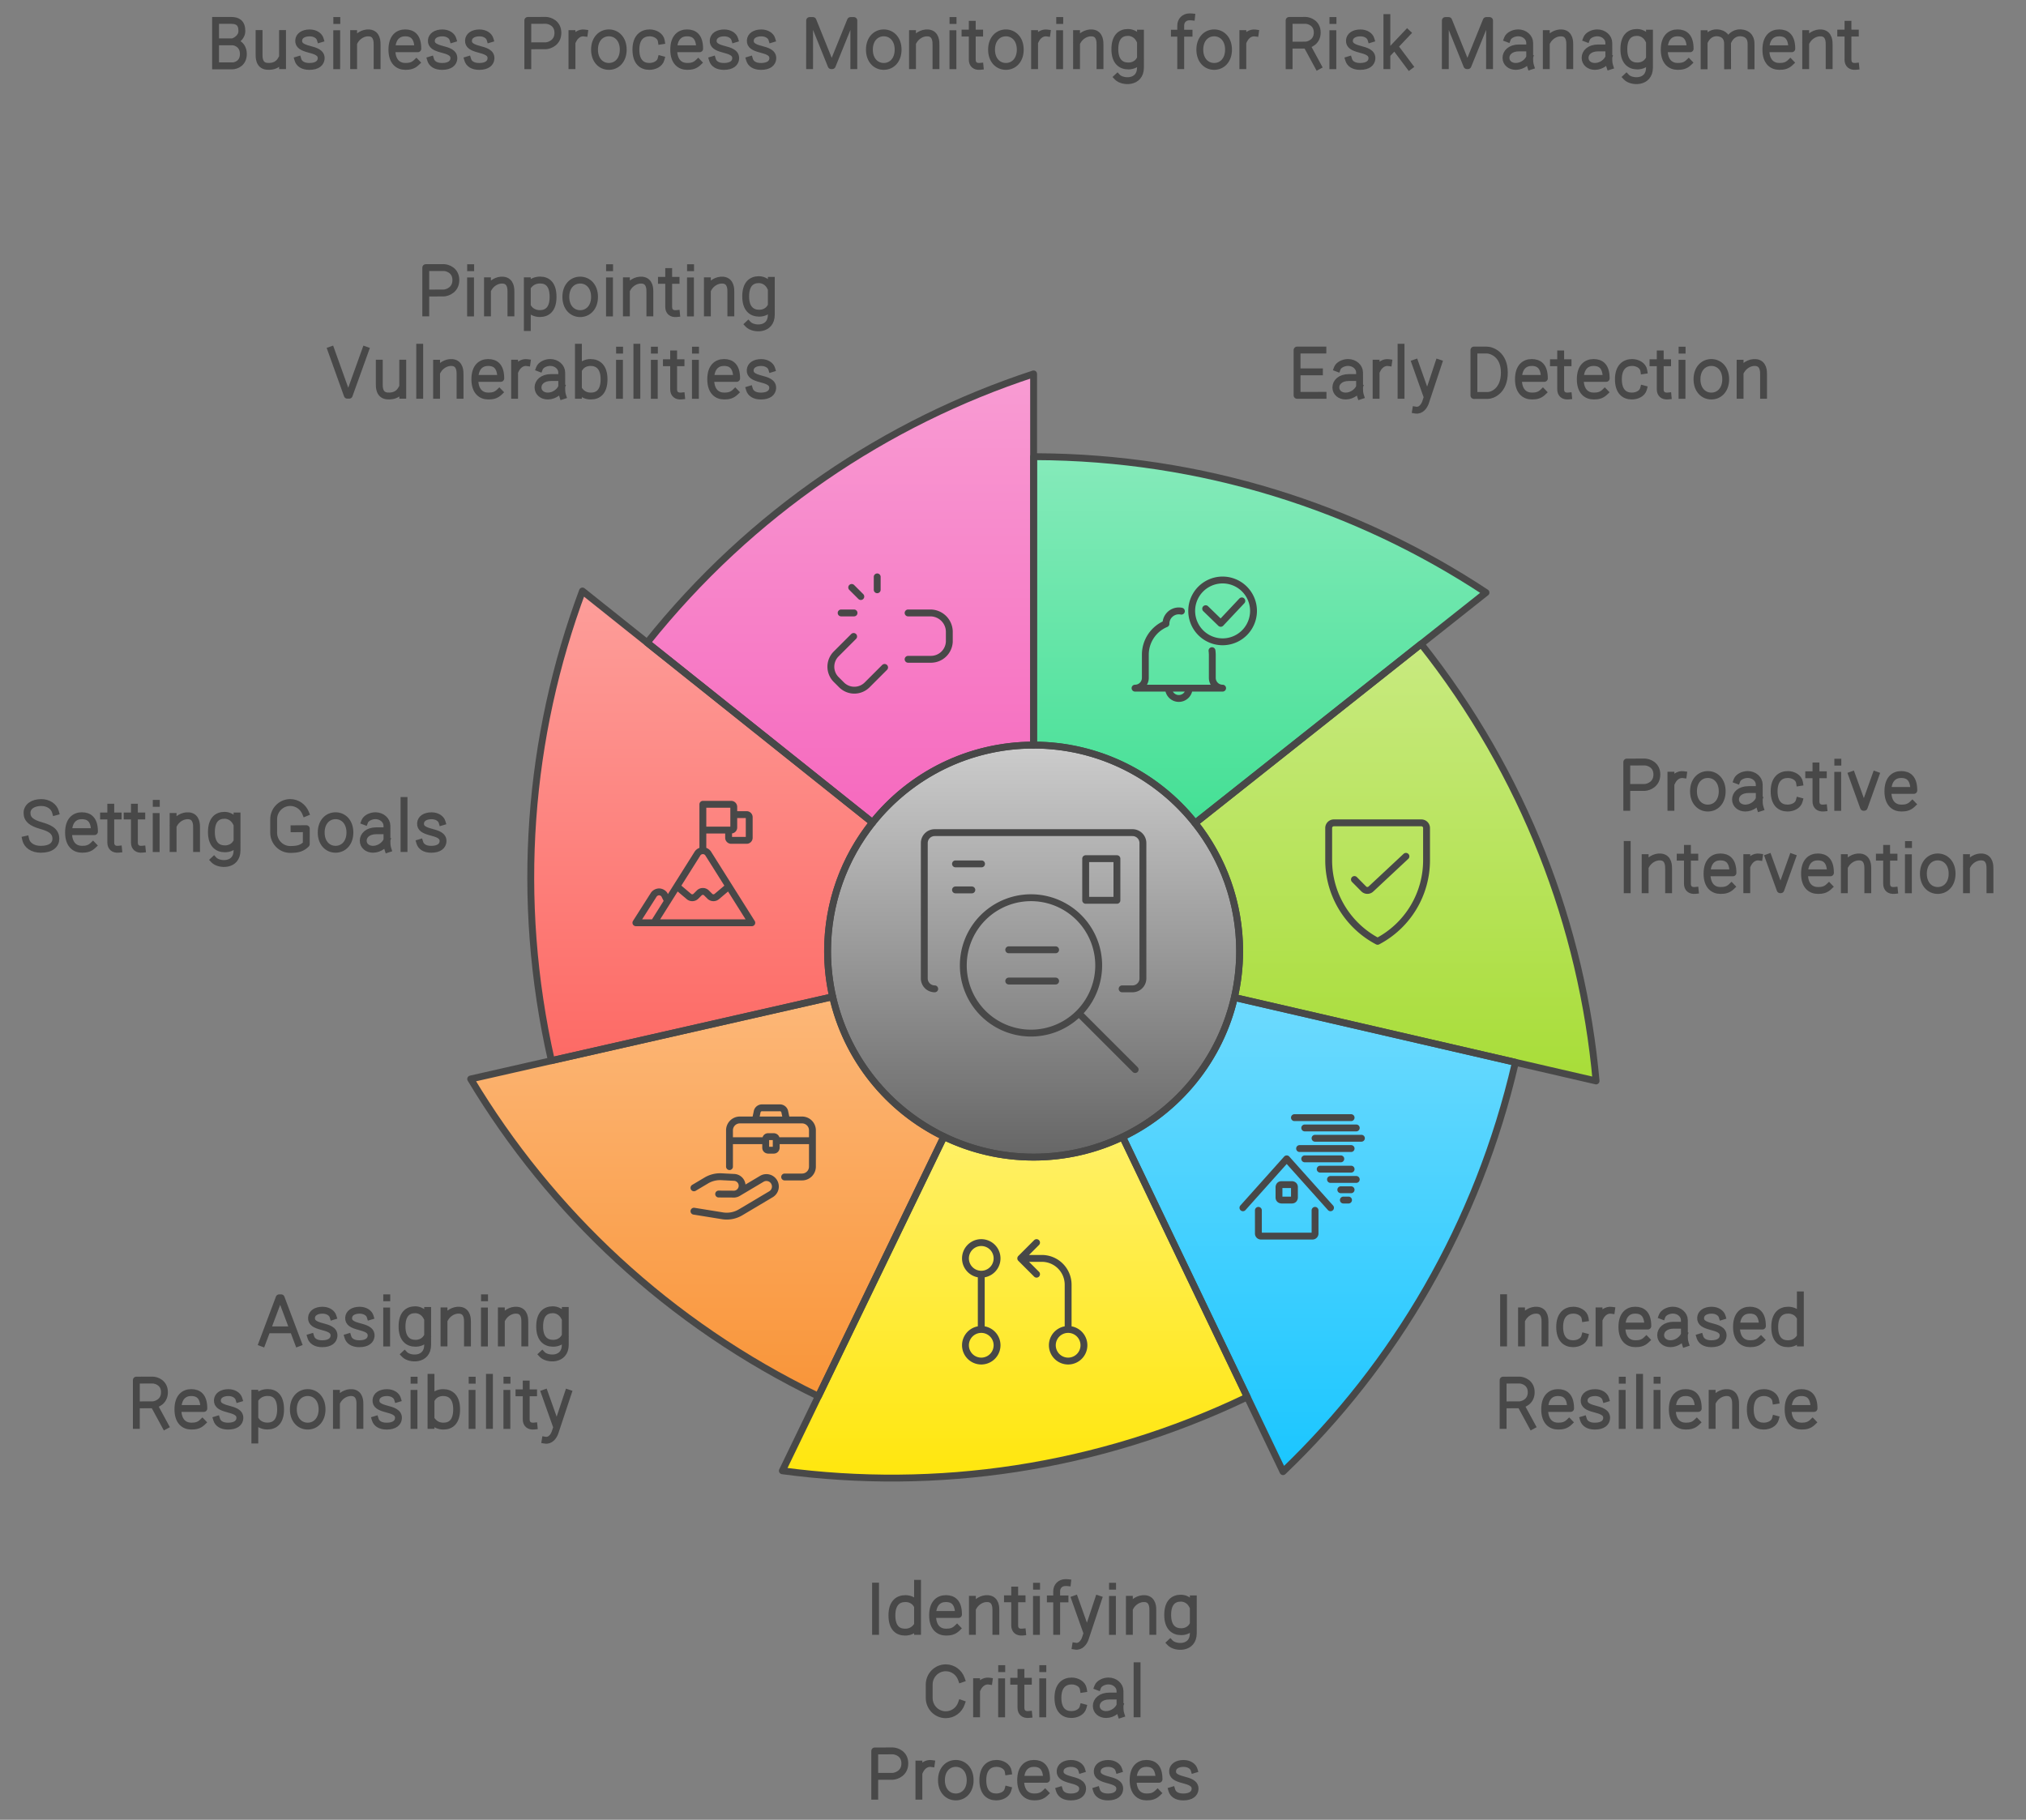
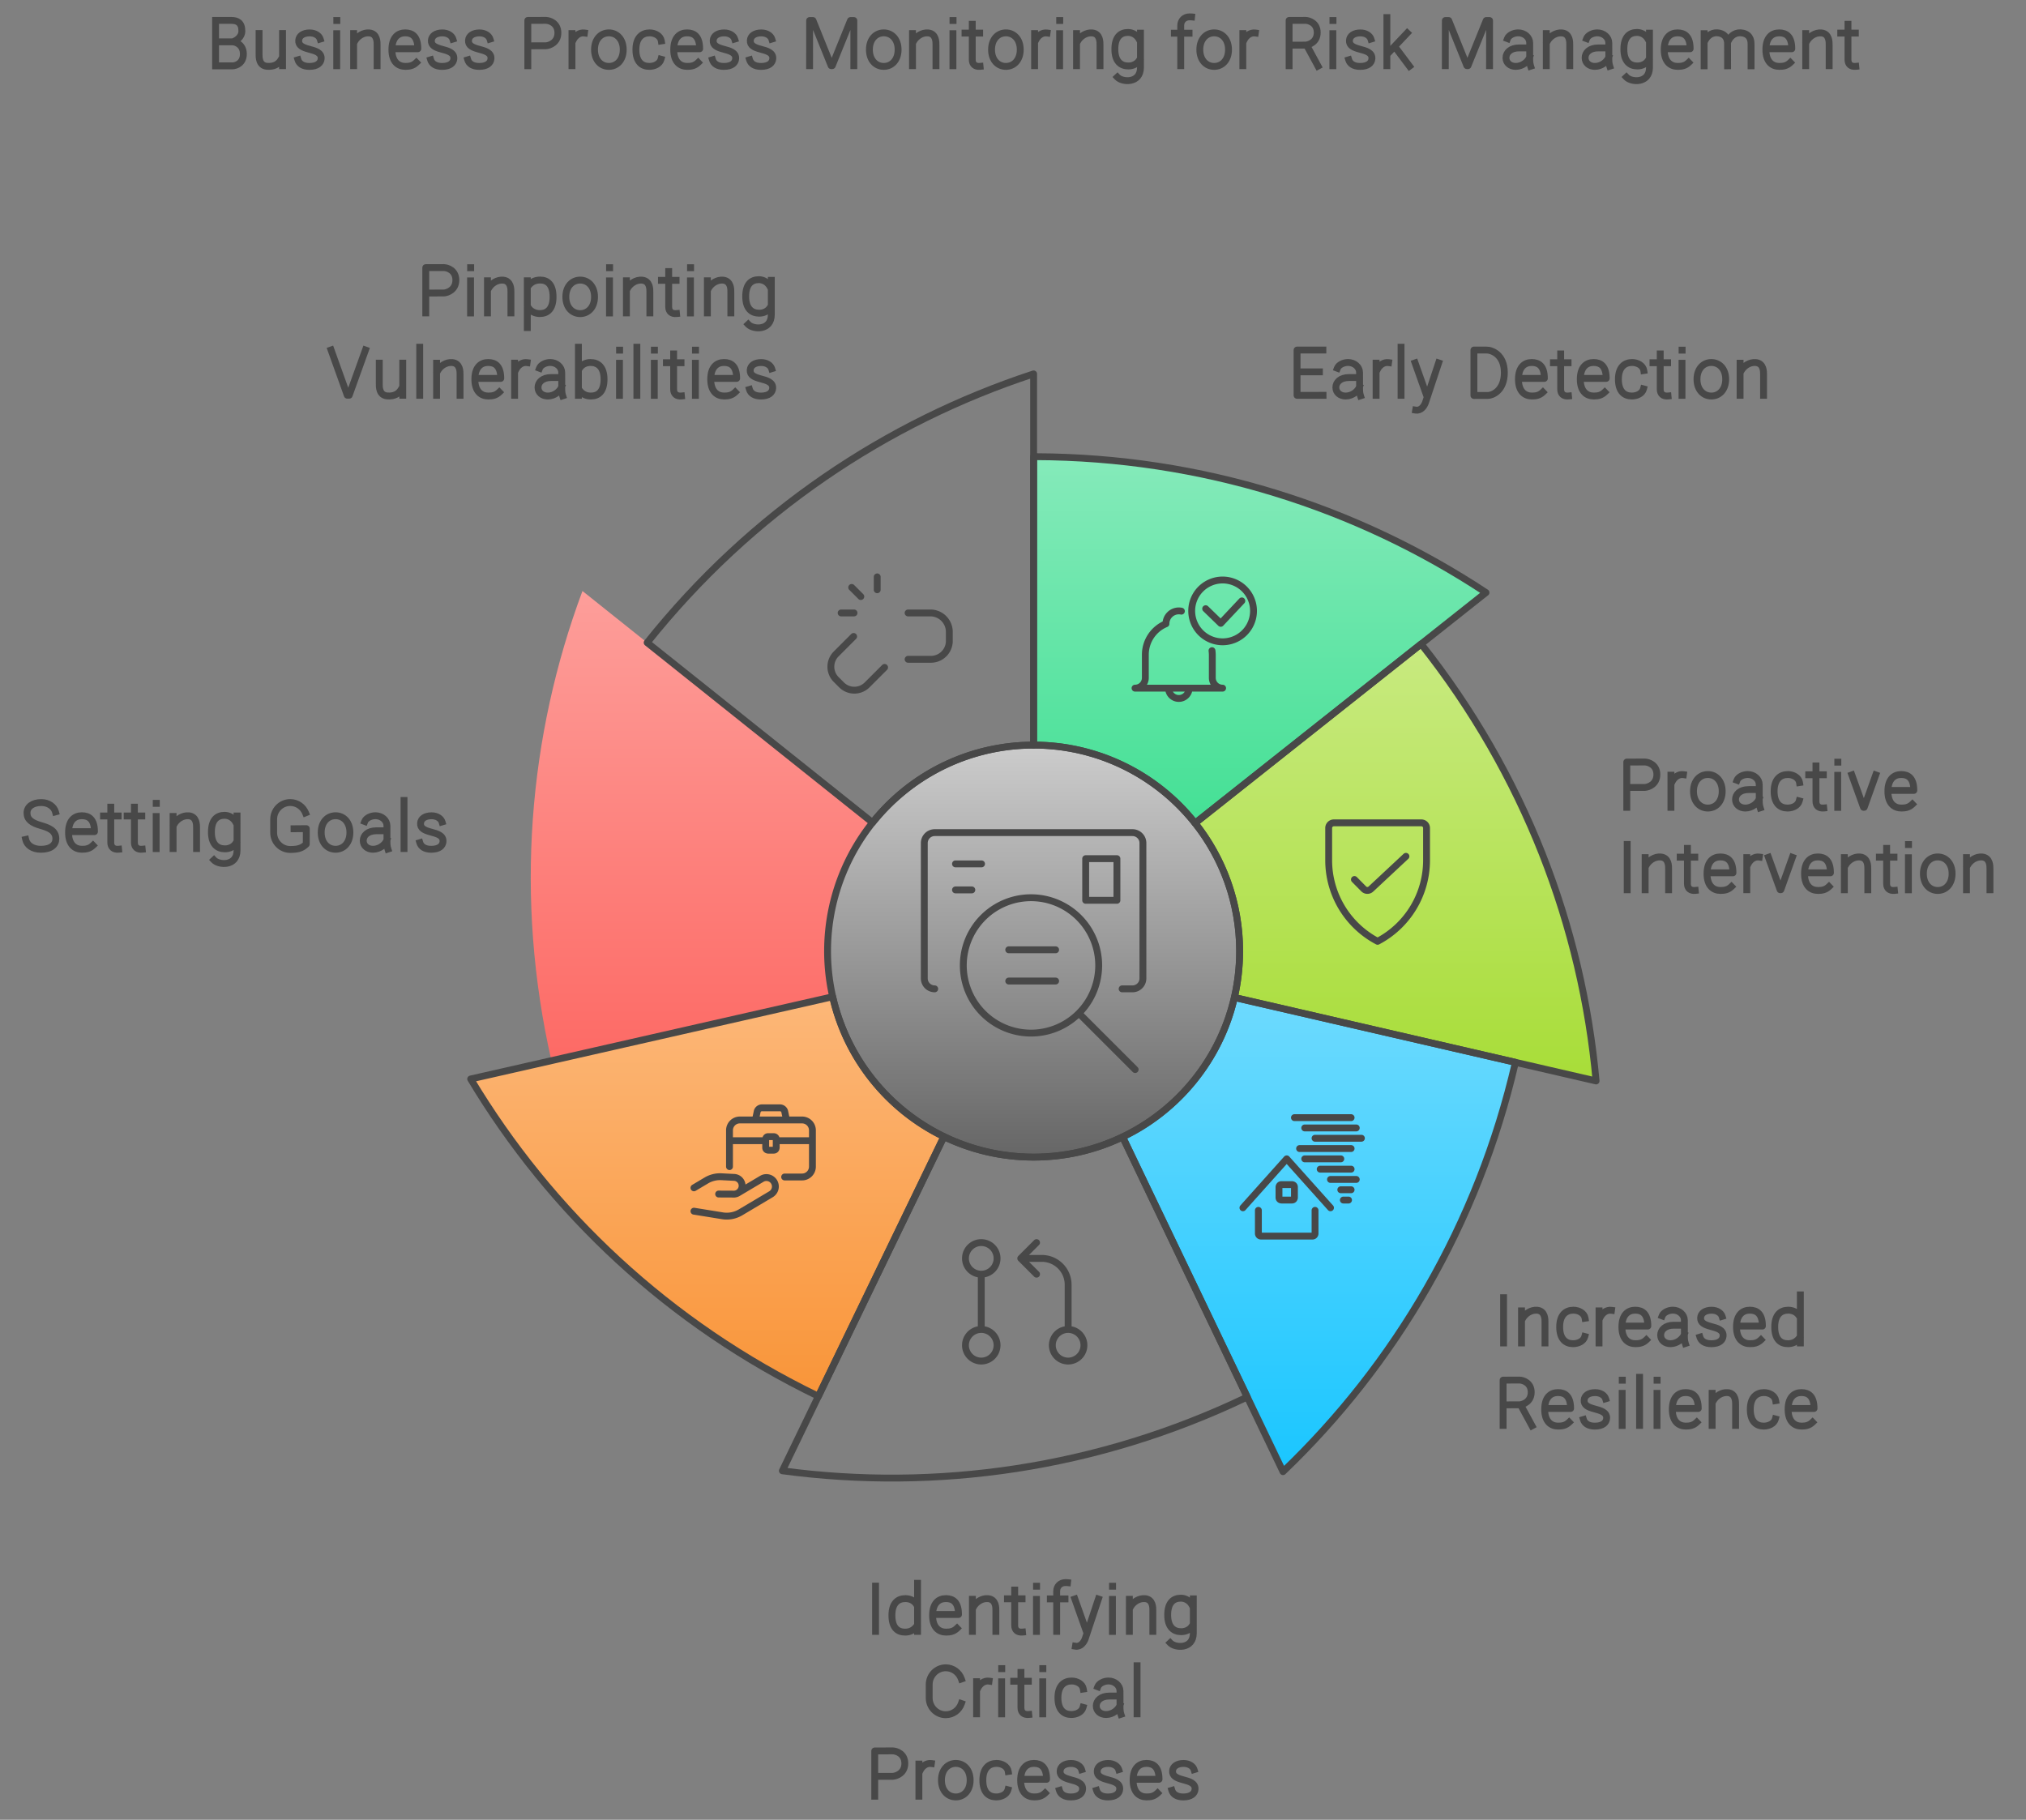
<svg xmlns="http://www.w3.org/2000/svg" width="590" height="530" viewBox="0 0 590 530" style="fill:none;stroke:none;fill-rule:evenodd;clip-rule:evenodd;stroke-linecap:round;stroke-linejoin:round;stroke-miterlimit:1.5;" version="1.1">
  <rect x="0" y="0" width="590" height="530" fill="#808080" stroke="none" />
  <g id="blend" style="mix-blend-mode:multiply">
    <g id="g-root-0.cr-big_cr_mg379f1d4qvpg-fill" data-item-order="-106659" data-item-id="0.cr-big_cr_mg379f1d4qvpg" data-item-class="Shape Stroke Fill ScenePart Indexed_0 ColorFillBlack ColorStrokeBlack" data-item-index="0" data-renderer-id="0" transform="matrix(1, 0, 0, 1, 231, 207)">
      <linearGradient id="0.cr-big_cr_mg379f1d4qvpg-fill-gradient" x2="0" y2="1">
        <stop offset="0" stop-color="#cccccc" />
        <stop offset="1" stop-color="#666666" />
      </linearGradient>
      <g id="0.cr-big_cr_mg379f1d4qvpg-fill" stroke="none" fill="url(#0.cr-big_cr_mg379f1d4qvpg-fill-gradient)" transform="matrix(1, 0, 0, 1, -2, -2)">
        <g transform="translate(12, 12)">
          <path d="M0 60a60 60 0 1 0 120 0a60 60 0 1 0 -120 0" />
        </g>
      </g>
    </g>
    <g id="g-root-7.cu_sy_1cu9ksj1d4s9ab-fill" data-item-order="-106657" data-item-id="7.cu_sy_1cu9ksj1d4s9ab" data-item-class="ScenePart Indexed Fill Stroke ColorStrokeBlack" data-item-index="7" data-renderer-id="0" transform="matrix(1, 0, 0, 1, 178.461, 98.892)">
      <linearGradient id="7.cu_sy_1cu9ksj1d4s9ab-fill-gradient" x2="0" y2="1">
        <stop offset="0" stop-color="#f89cd3" />
        <stop offset="1" stop-color="#F669BE" />
      </linearGradient>
      <g id="7.cu_sy_1cu9ksj1d4s9ab-fill" stroke="none" fill="url(#7.cu_sy_1cu9ksj1d4s9ab-fill-gradient)" transform="matrix(1, 0, 0, 1, -2.461, -2.892)">
        <g transform="translate(-247, -143)">
-           <path d="M 325.107 286.566L 259.461 234.161C 289.718 196.259 329.121 169.958 372 155.892L 372 264C 372 264 372 264 372 264C 353.022 264 336.102 272.811 325.107 286.566Z" />
-         </g>
+           </g>
      </g>
    </g>
    <g id="g-root-6.cu_sy_1cu9ksj1d4s9aa-fill" data-item-order="-106655" data-item-id="6.cu_sy_1cu9ksj1d4s9aa" data-item-class="ScenePart Indexed Fill Stroke ColorStrokeBlack" data-item-index="6" data-renderer-id="0" transform="matrix(1, 0, 0, 1, 139.834, 162.121)">
      <linearGradient id="6.cu_sy_1cu9ksj1d4s9aa-fill-gradient" x2="0" y2="1">
        <stop offset="0" stop-color="#fd9e9a" />
        <stop offset="1" stop-color="#FD6A65" />
      </linearGradient>
      <g id="6.cu_sy_1cu9ksj1d4s9aa-fill" stroke="none" fill="url(#6.cu_sy_1cu9ksj1d4s9aa-fill-gradient)" transform="matrix(1, 0, 0, 1, -2.834, -2.121)">
        <g transform="translate(-208, -207)">
          <path d="M 313.478 337.296L 231.578 355.903C 220.834 308.611 224.861 261.407 240.62 219.121L 325.107 286.566C 316.904 296.828 312 309.841 312 324C 312 328.569 312.511 333.019 313.478 337.296Z" />
        </g>
      </g>
    </g>
    <g id="g-root-5.cu_sy_1ha32wz1d4s8i1-fill" data-item-order="-106653" data-item-id="5.cu_sy_1ha32wz1d4s8i1" data-item-class="ScenePart Indexed Fill Stroke ColorStrokeBlack" data-item-index="5" data-renderer-id="0" transform="matrix(1, 0, 0, 1, 127.069, 280.296)">
      <linearGradient id="5.cu_sy_1ha32wz1d4s8i1-fill-gradient" x2="0" y2="1">
        <stop offset="0" stop-color="#fcb778" />
        <stop offset="1" stop-color="#F99539" />
      </linearGradient>
      <g id="5.cu_sy_1ha32wz1d4s8i1-fill" stroke="none" fill="url(#5.cu_sy_1ha32wz1d4s8i1-fill-gradient)" transform="matrix(1, 0, 0, 1, -2.069, -2.296)">
        <g transform="translate(-196, -325)">
          <path d="M 313.478 337.296L 208.069 361.244C 231.285 399.942 265.663 432.538 309.326 453.646L 345.88 378.031C 329.681 370.186 317.545 355.272 313.478 337.296Z" />
        </g>
      </g>
    </g>
    <g id="g-root-4.cu_sy_1qf37gj1d4qwao-fill" data-item-order="-106651" data-item-id="4.cu_sy_1qf37gj1d4qwao" data-item-class="ScenePart Indexed Fill Stroke ColorStrokeBlack" data-item-index="4" data-renderer-id="0" transform="matrix(1, 0, 0, 1, 217.834, 321.031)">
      <linearGradient id="4.cu_sy_1qf37gj1d4qwao-fill-gradient" x2="0" y2="1">
        <stop offset="0" stop-color="#fff066" />
        <stop offset="1" stop-color="#FFE60A" />
      </linearGradient>
      <g id="4.cu_sy_1qf37gj1d4qwao-fill" stroke="none" fill="url(#4.cu_sy_1qf37gj1d4qwao-fill-gradient)" transform="matrix(1, 0, 0, 1, -2.834, -2.031)">
        <g transform="translate(-286, -366)">
-           <path d="M 397.931 378.123C 390.082 381.89 381.288 384 372 384C 362.638 384 353.776 381.856 345.88 378.031L 298.834 475.351C 343.561 481.35 390.483 474.819 434.22 453.864L 397.931 378.123Z" />
-         </g>
+           </g>
      </g>
    </g>
    <g id="g-root-3.cu_sy_9m5qb1d4quxb-fill" data-item-order="-106649" data-item-id="3.cu_sy_9m5qb1d4quxb" data-item-class="ScenePart Indexed Fill Stroke ColorStrokeBlack" data-item-index="3" data-renderer-id="0" transform="matrix(1, 0, 0, 1, 316.931, 280.5)">
      <linearGradient id="3.cu_sy_9m5qb1d4quxb-fill-gradient" x2="0" y2="1">
        <stop offset="0" stop-color="#6ddafe" />
        <stop offset="1" stop-color="#1AC6FF" />
      </linearGradient>
      <g id="3.cu_sy_9m5qb1d4quxb-fill" stroke="none" fill="url(#3.cu_sy_9m5qb1d4quxb-fill-gradient)" transform="matrix(1, 0, 0, 1, -2.931, -2.5)">
        <g transform="translate(-385, -325)">
          <path d="M 430.475 337.5C 426.347 355.454 414.162 370.332 397.931 378.122L 444.637 475.605C 477.23 444.393 501.4 403.648 512.309 356.393L 430.475 337.5Z" />
        </g>
      </g>
    </g>
    <g id="g-root-2.cu_sy_9595z71d4qu4m-fill" data-item-order="-106647" data-item-id="2.cu_sy_9595z71d4qu4m" data-item-class="ScenePart Indexed Fill Stroke ColorStrokeBlack" data-item-index="2" data-renderer-id="0" transform="matrix(1, 0, 0, 1, 338.024, 177.555)">
      <linearGradient id="2.cu_sy_9595z71d4qu4m-fill-gradient" x2="0" y2="1">
        <stop offset="0" stop-color="#c8ea80" />
        <stop offset="1" stop-color="#A8DD38" />
      </linearGradient>
      <g id="2.cu_sy_9595z71d4qu4m-fill" stroke="none" fill="url(#2.cu_sy_9595z71d4qu4m-fill-gradient)" transform="matrix(1, 0, 0, 1, -2.024, -2.555)">
        <g transform="translate(-407, -222)">
          <path d="M 419.024 286.73L 484.852 234.555C 514.976 272.562 531.741 316.872 535.8 361.816L 430.475 337.5C 431.473 333.161 432 328.642 432 324C 432 309.916 427.148 296.966 419.024 286.73Z" />
        </g>
      </g>
    </g>
    <g id="g-root-1.cu_sy_dkg70j1d4qwi5-fill" data-item-order="-106645" data-item-id="1.cu_sy_dkg70j1d4qwi5" data-item-class="ScenePart Indexed Indexed_1 Fill Stroke ColorStrokeBlack" data-item-index="1" data-renderer-id="0" transform="matrix(1, 0, 0, 1, 291, 123)">
      <linearGradient id="1.cu_sy_dkg70j1d4qwi5-fill-gradient" x2="0" y2="1">
        <stop offset="0" stop-color="#85eaba" />
        <stop offset="1" stop-color="#44E095" />
      </linearGradient>
      <g id="1.cu_sy_dkg70j1d4qwi5-fill" stroke="none" fill="url(#1.cu_sy_dkg70j1d4qwi5-fill-gradient)" transform="matrix(1, 0, 0, 1, -2, -2)">
        <g transform="translate(-360, -168)">
          <path d="M 372 180L 372 264C 391.053 264 408.032 272.881 419.023 286.73L 503.745 219.58C 466.087 194.713 421 180.17 372.503 180.001C 372.335 180 372.168 180 372 180Z" />
        </g>
      </g>
    </g>
    <g id="g-root-chec_hxrvyb1d4wgeb-fill" data-item-order="0" data-item-id="chec_hxrvyb1d4wgeb" data-item-class="Icon Stroke SceneTarget Indexed Indexed_1 InsideFill InsideColorFill ColorStrokeBlack" data-item-index="1" data-renderer-id="0" transform="matrix(1, 0, 0, 1, 319.79, 158.167)" />
    <g id="g-root-tx_settingg_qnsj9f1d4s8i5-fill" data-item-order="0" data-item-id="tx_settingg_qnsj9f1d4s8i5" data-item-class="Label Stroke SceneTarget Indexed ColorStrokeBlack" data-item-index="6" data-renderer-id="0" transform="matrix(1, 0, 0, 1, -9, 219)" />
    <g id="g-root-tx_identify_8wiirn1d4savb-fill" data-item-order="0" data-item-id="tx_identify_8wiirn1d4savb" data-item-class="Label Stroke SceneTarget Indexed ColorStrokeBlack" data-item-index="4" data-renderer-id="0" transform="matrix(1, 0, 0, 1, 237, 447)" />
    <g id="g-root-tx_proactiv_1q6z1c31d4s9vl-fill" data-item-order="0" data-item-id="tx_proactiv_1q6z1c31d4s9vl" data-item-class="Label Stroke SceneTarget Indexed ColorStrokeBlack" data-item-index="2" data-renderer-id="0" transform="matrix(1, 0, 0, 1, 459, 207)" />
    <g id="g-root-1_1ltnipv1d4wft2-fill" data-item-order="0" data-item-id="1_1ltnipv1d4wft2" data-item-class="Icon Stroke SceneTarget Indexed InsideFill InsideColorFill ColorStrokeBlack" data-item-index="6" data-renderer-id="0" transform="matrix(1, 0, 0, 1, 174.058, 223.496)" />
    <g id="g-root-tx_business_zkohoj1d4s9vn-fill" data-item-order="0" data-item-id="tx_business_zkohoj1d4s9vn" data-item-class="Label Stroke SceneTarget SceneTitle ColorStrokeBlack" data-item-index="none" data-renderer-id="0" transform="matrix(1, 0, 0, 1, 45, -9)" />
    <g id="g-root-shie_58xab1d4wgle-fill" data-item-order="0" data-item-id="shie_58xab1d4wgle" data-item-class="Icon Stroke SceneTarget Indexed InsideFill InsideColorFill ColorStrokeBlack" data-item-index="2" data-renderer-id="0" transform="matrix(1, 0, 0, 1, 373.18, 228.899)" />
    <g id="g-root-brok_3di0z1d4whl1-fill" data-item-order="0" data-item-id="brok_3di0z1d4whl1" data-item-class="Icon Stroke SceneTarget Indexed InsideFill InsideColorFill ColorStrokeBlack" data-item-index="7" data-renderer-id="0" transform="matrix(1, 0, 0, 1, 231.204, 155.763)" />
    <g id="g-root-tx_earlydet_1cw501v1d4s8aq-fill" data-item-order="0" data-item-id="tx_earlydet_1cw501v1d4s8aq" data-item-class="Label Stroke SceneTarget Indexed Indexed_1 ColorStrokeBlack" data-item-index="1" data-renderer-id="0" transform="matrix(1, 0, 0, 1, 363, 87)" />
    <g id="g-root-hand_18i70cj1d4whdz-fill" data-item-order="0" data-item-id="hand_18i70cj1d4whdz" data-item-class="Icon Stroke SceneTarget Indexed InsideFill InsideColorFill ColorStrokeBlack" data-item-index="5" data-renderer-id="0" transform="matrix(1, 0, 0, 1, 191.34, 310.414)" />
    <g id="g-root-hurr_dg2ykj1d4wi69-fill" data-item-order="0" data-item-id="hurr_dg2ykj1d4wi69" data-item-class="Icon Stroke SceneTarget Indexed InsideFill InsideColorFill ColorStrokeBlack" data-item-index="3" data-renderer-id="0" transform="matrix(1, 0, 0, 1, 351.21, 314.752)" />
    <g id="g-root-tx_assignin_m7z14z1d4s9ae-fill" data-item-order="0" data-item-id="tx_assignin_m7z14z1d4s9ae" data-item-class="Label Stroke SceneTarget Indexed ColorStrokeBlack" data-item-index="5" data-renderer-id="0" transform="matrix(1, 0, 0, 1, 15, 363)" />
    <g id="g-root-comp_v7cz2b1d4wft4-fill" data-item-order="0" data-item-id="comp_v7cz2b1d4wft4" data-item-class="Icon Stroke SceneTarget Indexed InsideFill InsideColorFill ColorStrokeBlack" data-item-index="4" data-renderer-id="0" transform="matrix(1, 0, 0, 1, 270.407, 351.143)" />
    <g id="g-root-tx_increase_1umsjgj1d4s93c-fill" data-item-order="0" data-item-id="tx_increase_1umsjgj1d4s93c" data-item-class="Label Stroke SceneTarget Indexed ColorStrokeBlack" data-item-index="3" data-renderer-id="0" transform="matrix(1, 0, 0, 1, 423, 363)" />
    <g id="g-root-tx_pinpoint_13ymkjn1d4sa30-fill" data-item-order="0" data-item-id="tx_pinpoint_13ymkjn1d4sa30" data-item-class="Label Stroke SceneTarget Indexed ColorStrokeBlack" data-item-index="7" data-renderer-id="0" transform="matrix(1, 0, 0, 1, 75, 63)" />
    <g id="g-root-glas_4mbdkz1d4whz8-fill" data-item-order="0" data-item-id="glas_4mbdkz1d4whz8" data-item-class="Icon Stroke SceneTarget InsideFill InsideColorFill InsideBlackFill ColorStrokeBlack" data-item-index="0" data-renderer-id="0" transform="matrix(1, 0, 0, 1, 255, 230.996)" />
    <g id="g-root-0.cr-big_cr_mg379f1d4qvpg-stroke" data-item-order="-106659" data-item-id="0.cr-big_cr_mg379f1d4qvpg" data-item-class="Shape Stroke Fill ScenePart Indexed_0 ColorFillBlack ColorStrokeBlack" data-item-index="0" data-renderer-id="0" transform="matrix(1, 0, 0, 1, 231, 207)">
      <g id="0.cr-big_cr_mg379f1d4qvpg-stroke" fill="none" stroke-linecap="round" stroke-linejoin="round" stroke-miterlimit="1.5" stroke="#484848" stroke-width="2" transform="matrix(1, 0, 0, 1, -2, -2)">
        <g transform="translate(12, 12)">
          <path d="M0 60a60 60 0 1 0 120 0a60 60 0 1 0 -120 0" />
        </g>
      </g>
    </g>
    <g id="g-root-7.cu_sy_1cu9ksj1d4s9ab-stroke" data-item-order="-106657" data-item-id="7.cu_sy_1cu9ksj1d4s9ab" data-item-class="ScenePart Indexed Fill Stroke ColorStrokeBlack" data-item-index="7" data-renderer-id="0" transform="matrix(1, 0, 0, 1, 178.461, 98.892)">
      <g id="7.cu_sy_1cu9ksj1d4s9ab-stroke" fill="none" stroke-linecap="round" stroke-linejoin="round" stroke-miterlimit="1.5" stroke="#484848" stroke-width="2" transform="matrix(1, 0, 0, 1, -2.461, -2.892)">
        <g transform="translate(-247, -143)">
          <path d="M 325.107 286.566L 259.461 234.161C 289.718 196.259 329.121 169.958 372 155.892L 372 264C 372 264 372 264 372 264C 353.022 264 336.102 272.811 325.107 286.566Z" />
        </g>
      </g>
    </g>
    <g id="g-root-6.cu_sy_1cu9ksj1d4s9aa-stroke" data-item-order="-106655" data-item-id="6.cu_sy_1cu9ksj1d4s9aa" data-item-class="ScenePart Indexed Fill Stroke ColorStrokeBlack" data-item-index="6" data-renderer-id="0" transform="matrix(1, 0, 0, 1, 139.834, 162.121)">
      <g id="6.cu_sy_1cu9ksj1d4s9aa-stroke" fill="none" stroke-linecap="round" stroke-linejoin="round" stroke-miterlimit="1.5" stroke="#484848" stroke-width="2" transform="matrix(1, 0, 0, 1, -2.834, -2.121)">
        <g transform="translate(-208, -207)">
-           <path d="M 313.478 337.296L 231.578 355.903C 220.834 308.611 224.861 261.407 240.62 219.121L 325.107 286.566C 316.904 296.828 312 309.841 312 324C 312 328.569 312.511 333.019 313.478 337.296Z" />
-         </g>
+           </g>
      </g>
    </g>
    <g id="g-root-5.cu_sy_1ha32wz1d4s8i1-stroke" data-item-order="-106653" data-item-id="5.cu_sy_1ha32wz1d4s8i1" data-item-class="ScenePart Indexed Fill Stroke ColorStrokeBlack" data-item-index="5" data-renderer-id="0" transform="matrix(1, 0, 0, 1, 127.069, 280.296)">
      <g id="5.cu_sy_1ha32wz1d4s8i1-stroke" fill="none" stroke-linecap="round" stroke-linejoin="round" stroke-miterlimit="1.5" stroke="#484848" stroke-width="2" transform="matrix(1, 0, 0, 1, -2.069, -2.296)">
        <g transform="translate(-196, -325)">
          <path d="M 313.478 337.296L 208.069 361.244C 231.285 399.942 265.663 432.538 309.327 453.646L 345.88 378.031C 329.682 370.186 317.545 355.272 313.478 337.296Z" />
        </g>
      </g>
    </g>
    <g id="g-root-4.cu_sy_1qf37gj1d4qwao-stroke" data-item-order="-106651" data-item-id="4.cu_sy_1qf37gj1d4qwao" data-item-class="ScenePart Indexed Fill Stroke ColorStrokeBlack" data-item-index="4" data-renderer-id="0" transform="matrix(1, 0, 0, 1, 217.834, 321.031)">
      <g id="4.cu_sy_1qf37gj1d4qwao-stroke" fill="none" stroke-linecap="round" stroke-linejoin="round" stroke-miterlimit="1.5" stroke="#484848" stroke-width="2" transform="matrix(1, 0, 0, 1, -2.834, -2.031)">
        <g transform="translate(-286, -366)">
          <path d="M 397.931 378.123C 390.082 381.89 381.288 384 372 384C 362.638 384 353.776 381.856 345.88 378.031L 298.834 475.351C 343.561 481.35 390.483 474.819 434.22 453.864L 397.931 378.123Z" />
        </g>
      </g>
    </g>
    <g id="g-root-3.cu_sy_9m5qb1d4quxb-stroke" data-item-order="-106649" data-item-id="3.cu_sy_9m5qb1d4quxb" data-item-class="ScenePart Indexed Fill Stroke ColorStrokeBlack" data-item-index="3" data-renderer-id="0" transform="matrix(1, 0, 0, 1, 316.931, 280.5)">
      <g id="3.cu_sy_9m5qb1d4quxb-stroke" fill="none" stroke-linecap="round" stroke-linejoin="round" stroke-miterlimit="1.5" stroke="#484848" stroke-width="2" transform="matrix(1, 0, 0, 1, -2.931, -2.5)">
        <g transform="translate(-385, -325)">
          <path d="M 430.475 337.5C 426.347 355.454 414.162 370.332 397.931 378.122L 444.637 475.605C 477.23 444.393 501.4 403.648 512.309 356.393L 430.475 337.5Z" />
        </g>
      </g>
    </g>
    <g id="g-root-2.cu_sy_9595z71d4qu4m-stroke" data-item-order="-106647" data-item-id="2.cu_sy_9595z71d4qu4m" data-item-class="ScenePart Indexed Fill Stroke ColorStrokeBlack" data-item-index="2" data-renderer-id="0" transform="matrix(1, 0, 0, 1, 338.024, 177.555)">
      <g id="2.cu_sy_9595z71d4qu4m-stroke" fill="none" stroke-linecap="round" stroke-linejoin="round" stroke-miterlimit="1.5" stroke="#484848" stroke-width="2" transform="matrix(1, 0, 0, 1, -2.024, -2.555)">
        <g transform="translate(-407, -222)">
          <path d="M 419.024 286.73L 484.852 234.555C 514.976 272.562 531.74 316.872 535.8 361.816L 430.475 337.5C 431.473 333.161 432 328.642 432 324C 432 309.916 427.148 296.966 419.024 286.73Z" />
        </g>
      </g>
    </g>
    <g id="g-root-1.cu_sy_dkg70j1d4qwi5-stroke" data-item-order="-106645" data-item-id="1.cu_sy_dkg70j1d4qwi5" data-item-class="ScenePart Indexed Indexed_1 Fill Stroke ColorStrokeBlack" data-item-index="1" data-renderer-id="0" transform="matrix(1, 0, 0, 1, 291, 123)">
      <g id="1.cu_sy_dkg70j1d4qwi5-stroke" fill="none" stroke-linecap="round" stroke-linejoin="round" stroke-miterlimit="1.5" stroke="#484848" stroke-width="2" transform="matrix(1, 0, 0, 1, -2, -2)">
        <g transform="translate(-360, -168)">
          <path d="M 372 180L 372 264C 391.053 264 408.032 272.881 419.023 286.73L 503.745 219.58C 466.087 194.713 421 180.17 372.503 180.001C 372.335 180 372.168 180 372 180Z" />
        </g>
      </g>
    </g>
    <g id="g-root-chec_hxrvyb1d4wgeb-stroke" data-item-order="0" data-item-id="chec_hxrvyb1d4wgeb" data-item-class="Icon Stroke SceneTarget Indexed Indexed_1 InsideFill InsideColorFill ColorStrokeBlack" data-item-index="1" data-renderer-id="0" transform="matrix(1, 0, 0, 1, 319.79, 158.167)">
      <g id="chec_hxrvyb1d4wgeb-stroke" fill="none" stroke-linecap="round" stroke-linejoin="round" stroke-miterlimit="1.5" stroke="#484848" stroke-width="1.333" transform="matrix(1.5, 0, 0, 1.5, -8, -8)">
        <g transform="translate(12, 12)">
          <path d="M11,21.5a2,2,0,0,1-4,0M9.5,6.552A2.459,2.459,0,0,0,9,6.5,2.5,2.5,0,0,0,6.5,9a6.5,6.5,0,0,0-4,6v4.5a2,2,0,0,1-2,2h17a2,2,0,0,1-2-2V15a6.444,6.444,0,0,0-.059-.778M21.232 4.558L17.137 8.915 14.212 6.075M11.500 6.501 A6.000 6.000 0 1 0 23.500 6.501 A6.000 6.000 0 1 0 11.500 6.501 Z" />
        </g>
      </g>
    </g>
    <g id="g-root-tx_settingg_qnsj9f1d4s8i5-stroke" data-item-order="0" data-item-id="tx_settingg_qnsj9f1d4s8i5" data-item-class="Label Stroke SceneTarget Indexed ColorStrokeBlack" data-item-index="6" data-renderer-id="0" transform="matrix(1, 0, 0, 1, -9, 219)">
      <g id="tx_settingg_qnsj9f1d4s8i5-stroke" fill="none" stroke-linecap="square" stroke-linejoin="miter" stroke-miterlimit="4" stroke="#484848" stroke-width="2" transform="matrix(1, 0, 0, 1, 4, 2)">
        <g transform="translate(134, 8)">
          <path d="M-112.844 7.457C-113.275 5.893 -114.895 4.732 -116.984 4.732C-119.432 4.732 -121.133 5.931 -121.133 7.754C-121.133 9.724 -119.669 10.685 -117.165 11.406C-114.968 12.045 -112.731 12.812 -112.731 15.288C-112.731 16.951 -114.043 18.346 -117.1 18.346C-119.572 18.346 -121.153 17.106 -121.517 15.483 M-101.923 17.218C-102.896 18.155 -103.921 18.339 -105.106 18.339C-107.175 18.339 -109.039 17.028 -109.039 13.456C-109.039 9.884 -107.229 8.573 -105.16 8.573C-103.092 8.573 -101.488 9.63 -101.488 13.201H-108.708 M-94.471 18.326C-95.88 18.465 -96.738 17.732 -96.738 16.387V6.081M-94.588 8.642H-96.352M-98.848 8.642H-97.115 M-87.591 18.326C-89 18.465 -89.858 17.732 -89.858 16.387V6.081M-87.708 8.642H-89.472M-91.968 8.642H-90.235 M-83.502 4.971H-83.478M-83.518 8.804V18.145 M-78.591 8.78L-78.591 18.128M-71.757 18.128V12.074C-71.757 11.362 -71.661 8.79 -74.044 8.587C-75.802 8.437 -77.491 9.562 -78.267 10.956 M-59.971 8.652V18.654C-59.971 23.351 -65.264 23.001 -66.699 21.47M-60.305 16.573C-60.985 17.661 -62.209 18.214 -63.495 18.214C-65.676 18.214 -67.433 16.903 -67.433 13.331C-67.433 9.76 -65.782 8.449 -63.6 8.449C-62.332 8.449 -61.027 9.129 -60.305 10.502 M-43.373 12.37L-39.799 12.336L-39.81 16.847C-41.017 18.019 -42.164 18.398 -44.481 18.398C-47.146 18.398 -49.307 16.207 -49.307 13.504V9.621C-49.307 6.918 -47.146 4.727 -44.481 4.727C-42.474 4.727 -40.752 5.97 -40.025 7.74 M-27.103 13.457C-27.103 16.522 -28.974 18.34 -31.282 18.34C-33.59 18.34 -35.461 16.522 -35.461 13.457C-35.461 10.392 -33.59 8.573 -31.282 8.573C-28.974 8.573 -27.103 10.392 -27.103 13.457Z M-22.792 10.246C-22.428 9.28 -21.012 8.567 -19.672 8.567C-17.818 8.567 -16.316 9.88 -16.316 11.499L-16.31 12.957V15.571C-16.31 16.614 -16.335 17.353 -16.034 18.278M-16.69 12.957H-19.418C-21.921 12.957 -23.221 14.343 -23.221 15.837C-23.221 17.331 -21.983 18.341 -20.367 18.341C-18.385 18.341 -16.759 16.888 -16.359 15.732 M-11.344 4.125V18.126 M-0.272 10.381C-0.568 9.404 -1.722 8.584 -3.332 8.584C-5.22 8.584 -6.44 9.447 -6.531 10.751C-6.636 12.246 -5.402 12.822 -3.472 13.339C-1.778 13.797 0.165 14.277 0.011 16.122C-0.088 17.311 -1.065 18.346 -3.422 18.346C-5.328 18.346 -6.405 17.53 -6.74 16.424" />
        </g>
      </g>
    </g>
    <g id="g-root-tx_identify_8wiirn1d4savb-stroke" data-item-order="0" data-item-id="tx_identify_8wiirn1d4savb" data-item-class="Label Stroke SceneTarget Indexed ColorStrokeBlack" data-item-index="4" data-renderer-id="0" transform="matrix(1, 0, 0, 1, 237, 447)">
      <g id="tx_identify_8wiirn1d4savb-stroke" fill="none" stroke-linecap="square" stroke-linejoin="miter" stroke-miterlimit="4" stroke="#484848" stroke-width="2" transform="matrix(1, 0, 0, 1, 5, 1)">
        <g transform="translate(57, 9)">
          <path d="M-44.025 4.938V18.127 M-31.8 18.124V4.123M-32.16 16.773C-33.022 17.871 -34.12 18.34 -35.43 18.34C-37.611 18.34 -39.263 17.029 -39.263 13.458C-39.263 9.886 -37.506 8.575 -35.324 8.575C-34.055 8.575 -32.845 9.114 -32.16 10.175 M-20.303 17.218C-21.276 18.155 -22.301 18.339 -23.486 18.339C-25.555 18.339 -27.419 17.028 -27.419 13.456C-27.419 9.884 -25.609 8.573 -23.54 8.573C-21.472 8.573 -19.868 9.63 -19.868 13.201H-27.088 M-15.821 8.78L-15.821 18.128M-8.987 18.128V12.074C-8.987 11.362 -8.891 8.79 -11.274 8.587C-13.032 8.437 -14.721 9.562 -15.497 10.956 M-1.241 18.326C-2.65 18.465 -3.508 17.732 -3.508 16.387V6.081M-1.358 8.642H-3.122M-5.618 8.642H-3.885 M2.848 4.971H2.872M2.832 8.804V18.145 M11.874 3.926C11.706 3.908 11.425 3.907 11.297 3.907C9.718 3.907 8.72 5.035 8.72 6.425V18.129M11.145 8.664H9.056M6.868 8.664H8.394 M14.189 22.437C15.743 22.683 16.665 21.233 17.022 20.286L20.873 8.691M14.013 8.691L17.354 18.1 M24.978 4.971H25.002M24.962 8.804V18.145 M29.889 8.78L29.889 18.128M36.723 18.128V12.074C36.723 11.362 36.819 8.79 34.436 8.587C32.678 8.437 30.989 9.562 30.213 10.956 M48.509 8.652V18.654C48.509 23.351 43.216 23.001 41.781 21.47M48.175 16.573C47.495 17.661 46.271 18.214 44.985 18.214C42.804 18.214 41.047 16.903 41.047 13.331C41.047 9.76 42.698 8.449 44.88 8.449C46.148 8.449 47.453 9.129 48.175 10.502 M-19.028 39.13C-19.689 41.034 -21.477 42.398 -23.58 42.398C-26.245 42.398 -28.406 40.207 -28.406 37.504V33.621C-28.406 30.918 -26.245 28.727 -23.58 28.727C-21.477 28.727 -19.689 30.091 -19.028 31.995 M-10.98 32.609C-12.361 32.419 -13.609 33.319 -14.251 34.619M-14.606 32.773V42.123 M-7.297 28.971H-7.273M-7.313 32.804V42.145 M0.584 42.326C-0.825 42.465 -1.683 41.732 -1.683 40.387V30.081M0.467 32.642H-1.297M-3.793 32.642H-2.06 M4.673 28.971H4.697M4.657 32.804V42.145 M16.397 40.254C16.025 41.649 14.457 42.339 12.988 42.339C10.851 42.339 9.085 41.028 9.085 37.456C9.085 33.884 10.954 32.573 13.092 32.573C14.599 32.573 16.249 33.41 16.482 34.915 M20.683 34.246C21.047 33.28 22.463 32.567 23.803 32.567C25.657 32.567 27.159 33.88 27.159 35.499L27.165 36.957V39.571C27.165 40.614 27.14 41.353 27.441 42.278M26.785 36.957H24.057C21.554 36.957 20.254 38.343 20.254 39.837C20.254 41.331 21.492 42.341 23.108 42.341C25.09 42.341 26.716 40.888 27.116 39.732 M32.131 28.125V42.126 M-44.264 66.131V52.944L-38.985 52.928C-37.887 52.967 -35.502 53.749 -35.502 56.572C-35.502 59.394 -37.887 60.254 -38.985 60.331L-43.736 60.345 M-27.78 56.609C-29.161 56.419 -30.409 57.319 -31.051 58.619M-31.406 56.773V66.123 M-16.478 61.457C-16.478 64.522 -18.349 66.34 -20.657 66.34C-22.965 66.34 -24.836 64.522 -24.836 61.457C-24.836 58.392 -22.965 56.573 -20.657 56.573C-18.349 56.573 -16.478 58.392 -16.478 61.457Z M-5.473 64.254C-5.845 65.649 -7.413 66.339 -8.882 66.339C-11.019 66.339 -12.785 65.028 -12.785 61.456C-12.785 57.884 -10.916 56.573 -8.778 56.573C-7.271 56.573 -5.621 57.41 -5.388 58.915 M5.342 65.218C4.369 66.155 3.344 66.339 2.159 66.339C0.09 66.339 -1.773 65.028 -1.773 61.456C-1.773 57.884 0.036 56.573 2.105 56.573C4.173 56.573 5.777 57.63 5.777 61.201H-1.443 M15.983 58.381C15.687 57.404 14.533 56.584 12.923 56.584C11.035 56.584 9.815 57.447 9.724 58.751C9.619 60.246 10.853 60.822 12.783 61.339C14.477 61.797 16.42 62.277 16.266 64.122C16.167 65.311 15.19 66.346 12.833 66.346C10.927 66.346 9.85 65.53 9.515 64.424 M26.793 58.381C26.497 57.404 25.343 56.584 23.733 56.584C21.845 56.584 20.625 57.447 20.534 58.751C20.429 60.246 21.663 60.822 23.593 61.339C25.287 61.797 27.23 62.277 27.076 64.122C26.977 65.311 26 66.346 23.643 66.346C21.737 66.346 20.66 65.53 20.325 64.424 M38.092 65.218C37.119 66.155 36.094 66.339 34.909 66.339C32.84 66.339 30.977 65.028 30.977 61.456C30.977 57.884 32.786 56.573 34.855 56.573C36.923 56.573 38.527 57.63 38.527 61.201H31.307 M48.733 58.381C48.437 57.404 47.283 56.584 45.673 56.584C43.785 56.584 42.565 57.447 42.474 58.751C42.369 60.246 43.603 60.822 45.533 61.339C47.227 61.797 49.17 62.277 49.016 64.122C48.917 65.311 47.94 66.346 45.583 66.346C43.677 66.346 42.6 65.53 42.265 64.424" />
        </g>
      </g>
    </g>
    <g id="g-root-tx_proactiv_1q6z1c31d4s9vl-stroke" data-item-order="0" data-item-id="tx_proactiv_1q6z1c31d4s9vl" data-item-class="Label Stroke SceneTarget Indexed ColorStrokeBlack" data-item-index="2" data-renderer-id="0" transform="matrix(1, 0, 0, 1, 459, 207)">
      <g id="tx_proactiv_1q6z1c31d4s9vl-stroke" fill="none" stroke-linecap="square" stroke-linejoin="miter" stroke-miterlimit="4" stroke="#484848" stroke-width="2" transform="matrix(1, 0, 0, 1, 2, 2)">
        <g transform="translate(8, 8)">
          <path d="M4.741 18.131V4.944L10.02 4.928C11.118 4.967 13.503 5.749 13.503 8.572C13.503 11.394 11.118 12.254 10.02 12.331L5.269 12.345 M21.225 8.609C19.844 8.419 18.596 9.319 17.954 10.619M17.599 8.773V18.123 M32.527 13.457C32.527 16.522 30.656 18.34 28.348 18.34C26.04 18.34 24.169 16.522 24.169 13.457C24.169 10.392 26.04 8.573 28.348 8.573C30.656 8.573 32.527 10.392 32.527 13.457Z M36.838 10.246C37.202 9.28 38.618 8.567 39.958 8.567C41.812 8.567 43.314 9.88 43.314 11.499L43.32 12.957V15.571C43.32 16.614 43.295 17.353 43.596 18.278M42.94 12.957H40.212C37.709 12.957 36.409 14.343 36.409 15.837C36.409 17.331 37.647 18.341 39.263 18.341C41.245 18.341 42.871 16.888 43.271 15.732 M54.962 16.254C54.59 17.649 53.022 18.339 51.553 18.339C49.416 18.339 47.65 17.028 47.65 13.456C47.65 9.884 49.519 8.573 51.657 8.573C53.164 8.573 54.814 9.41 55.047 10.915 M62.099 18.326C60.69 18.465 59.832 17.732 59.832 16.387V6.081M61.982 8.642H60.218M57.722 8.642H59.455 M66.188 4.971H66.212M66.172 8.804V18.145 M77.253 8.691L73.883 18.119L73.682 18.119L70.278 8.691 M87.897 17.218C86.924 18.155 85.899 18.339 84.714 18.339C82.645 18.339 80.782 17.028 80.782 13.456C80.782 9.884 82.591 8.573 84.66 8.573C86.728 8.573 88.332 9.63 88.332 13.201H81.112 M4.865 28.938V42.127 M10.089 32.78L10.089 42.128M16.923 42.128V36.074C16.923 35.362 17.019 32.79 14.636 32.587C12.878 32.437 11.189 33.562 10.413 34.956 M24.669 42.326C23.26 42.465 22.402 41.732 22.402 40.387V30.081M24.552 32.642H22.788M20.292 32.642H22.025 M35.227 41.218C34.254 42.155 33.229 42.339 32.044 42.339C29.975 42.339 28.112 41.028 28.112 37.456C28.112 33.884 29.921 32.573 31.99 32.573C34.058 32.573 35.662 33.63 35.662 37.201H28.442 M43.315 32.609C41.934 32.419 40.686 33.319 40.044 34.619M39.689 32.773V42.123 M52.973 32.691L49.603 42.119L49.402 42.119L45.998 32.691 M63.617 41.218C62.644 42.155 61.619 42.339 60.434 42.339C58.365 42.339 56.502 41.028 56.502 37.456C56.502 33.884 58.311 32.573 60.38 32.573C62.448 32.573 64.052 33.63 64.052 37.201H56.832 M68.099 32.78L68.099 42.128M74.933 42.128V36.074C74.933 35.362 75.029 32.79 72.646 32.587C70.888 32.437 69.199 33.562 68.423 34.956 M82.679 42.326C81.27 42.465 80.412 41.732 80.412 40.387V30.081M82.562 32.642H80.798M78.302 32.642H80.035 M86.768 28.971H86.792M86.752 32.804V42.145 M99.477 37.457C99.477 40.522 97.606 42.34 95.298 42.34C92.99 42.34 91.119 40.522 91.119 37.457C91.119 34.392 92.99 32.573 95.298 32.573C97.606 32.573 99.477 34.392 99.477 37.457Z M103.669 32.78L103.669 42.128M110.503 42.128V36.074C110.503 35.362 110.599 32.79 108.216 32.587C106.458 32.437 104.769 33.562 103.993 34.956" />
        </g>
      </g>
    </g>
    <g id="g-root-1_1ltnipv1d4wft2-stroke" data-item-order="0" data-item-id="1_1ltnipv1d4wft2" data-item-class="Icon Stroke SceneTarget Indexed InsideFill InsideColorFill ColorStrokeBlack" data-item-index="6" data-renderer-id="0" transform="matrix(1, 0, 0, 1, 174.058, 223.496)">
      <g id="1_1ltnipv1d4wft2-stroke" fill="none" stroke-linecap="round" stroke-linejoin="round" stroke-miterlimit="1.5" stroke="#484848" stroke-width="1.333" transform="matrix(1.5, 0, 0, 1.5, -8, -8)">
        <g transform="translate(12, 12)">
-           <path d="M4.25,23.5,12.75,10a1.259,1.259,0,0,1,2,0l8.5,13.5ZM4.25,23.5H.75L4.25,18a1.341,1.341,0,0,1,1-.5,1.341,1.341,0,0,1,1,.5L6.9,19.3M8.705,16.424l2.343,1.982a1,1,0,0,0,1.353-.057l.642-.642a1,1,0,0,1,1.414,0l.642.642a1,1,0,0,0,1.353.057L18.8,16.424M13.75 9.5L13.75 0.5M13.75.5h5.5a.5.5,0,0,1,.5.5V5a.5.5,0,0,1-.5.5h-5.5M19.75,2.5h2.5a.5.5,0,0,1,.5.5V7a.5.5,0,0,1-.5.5h-3a.5.5,0,0,1-.5-.5V5.5" />
-         </g>
+           </g>
      </g>
    </g>
    <g id="g-root-tx_business_zkohoj1d4s9vn-stroke" data-item-order="0" data-item-id="tx_business_zkohoj1d4s9vn" data-item-class="Label Stroke SceneTarget SceneTitle ColorStrokeBlack" data-item-index="none" data-renderer-id="0" transform="matrix(1, 0, 0, 1, 45, -9)">
      <g id="tx_business_zkohoj1d4s9vn-stroke" fill="none" stroke-linecap="square" stroke-linejoin="miter" stroke-miterlimit="4" stroke="#484848" stroke-width="2" transform="matrix(1, 0, 0, 1, 5, 1)">
        <g transform="translate(249, 9)">
          <path d="M-236.221 18.18V4.945M-235.778 11.18H-231.574M-235.778 4.945H-231.628C-229.878 4.945 -228.565 5.602 -228.565 8.008C-228.565 9.933 -230.352 10.925 -231.245 11.18C-230.206 11.253 -228.128 12.066 -228.128 14.734C-228.128 17.403 -230.206 18.143 -231.245 18.18H-235.778 M-216.718 18.115L-216.719 8.767M-223.553 8.767L-223.553 14.821C-223.553 15.533 -223.648 18.096 -221.266 18.308C-219.175 18.493 -217.902 17.653 -217.199 16.47 M-205.757 10.381C-206.053 9.404 -207.207 8.584 -208.817 8.584C-210.705 8.584 -211.925 9.447 -212.016 10.751C-212.121 12.246 -210.887 12.822 -208.957 13.339C-207.263 13.797 -205.32 14.277 -205.474 16.122C-205.573 17.311 -206.55 18.346 -208.907 18.346C-210.813 18.346 -211.89 17.53 -212.225 16.424 M-200.927 4.971H-200.903M-200.943 8.804V18.145 M-196.016 8.78L-196.016 18.128M-189.181 18.128V12.074C-189.181 11.362 -189.086 8.79 -191.469 8.587C-193.227 8.437 -194.916 9.562 -195.692 10.956 M-177.757 17.218C-178.731 18.155 -179.756 18.339 -180.941 18.339C-183.01 18.339 -184.873 17.028 -184.873 13.456C-184.873 9.884 -183.064 8.573 -180.995 8.573C-178.927 8.573 -177.323 9.63 -177.323 13.201H-184.543 M-167.117 10.381C-167.413 9.404 -168.567 8.584 -170.177 8.584C-172.065 8.584 -173.285 9.447 -173.376 10.751C-173.481 12.246 -172.247 12.822 -170.317 13.339C-168.623 13.797 -166.68 14.277 -166.834 16.122C-166.933 17.311 -167.91 18.346 -170.267 18.346C-172.173 18.346 -173.25 17.53 -173.585 16.424 M-156.307 10.381C-156.603 9.404 -157.757 8.584 -159.367 8.584C-161.255 8.584 -162.475 9.447 -162.566 10.751C-162.671 12.246 -161.437 12.822 -159.507 13.339C-157.813 13.797 -155.87 14.277 -156.024 16.122C-156.123 17.311 -157.1 18.346 -159.457 18.346C-161.363 18.346 -162.44 17.53 -162.775 16.424 M-145.294 18.131V4.944L-140.015 4.928C-138.917 4.967 -136.532 5.749 -136.532 8.572C-136.532 11.394 -138.917 12.254 -140.015 12.331L-144.766 12.345 M-128.81 8.609C-130.191 8.419 -131.439 9.319 -132.081 10.619M-132.436 8.773V18.123 M-117.508 13.457C-117.508 16.522 -119.379 18.34 -121.687 18.34C-123.995 18.34 -125.866 16.522 -125.866 13.457C-125.866 10.392 -123.995 8.573 -121.687 8.573C-119.379 8.573 -117.508 10.392 -117.508 13.457Z M-106.503 16.254C-106.875 17.649 -108.443 18.339 -109.912 18.339C-112.049 18.339 -113.815 17.028 -113.815 13.456C-113.815 9.884 -111.946 8.573 -109.808 8.573C-108.301 8.573 -106.651 9.41 -106.418 10.915 M-95.688 17.218C-96.661 18.155 -97.686 18.339 -98.871 18.339C-100.94 18.339 -102.803 17.028 -102.803 13.456C-102.803 9.884 -100.994 8.573 -98.925 8.573C-96.857 8.573 -95.253 9.63 -95.253 13.201H-102.473 M-85.047 10.381C-85.343 9.404 -86.497 8.584 -88.107 8.584C-89.995 8.584 -91.215 9.447 -91.306 10.751C-91.411 12.246 -90.177 12.822 -88.247 13.339C-86.553 13.797 -84.61 14.277 -84.764 16.122C-84.863 17.311 -85.84 18.346 -88.197 18.346C-90.103 18.346 -91.18 17.53 -91.515 16.424 M-74.237 10.381C-74.533 9.404 -75.687 8.584 -77.297 8.584C-79.185 8.584 -80.405 9.447 -80.496 10.751C-80.601 12.246 -79.367 12.822 -77.437 13.339C-75.743 13.797 -73.8 14.277 -73.954 16.122C-74.053 17.311 -75.03 18.346 -77.387 18.346C-79.293 18.346 -80.37 17.53 -80.705 16.424 M-63.234 18.116L-63.226 4.978H-62.257L-56.954 18.115H-56.638L-51.319 4.978H-50.349L-50.355 18.116 M-37.458 13.457C-37.458 16.522 -39.329 18.34 -41.637 18.34C-43.945 18.34 -45.816 16.522 -45.816 13.457C-45.816 10.392 -43.945 8.573 -41.637 8.573C-39.329 8.573 -37.458 10.392 -37.458 13.457Z M-33.266 8.78L-33.266 18.128M-26.431 18.128V12.074C-26.431 11.362 -26.336 8.79 -28.719 8.587C-30.477 8.437 -32.166 9.562 -32.942 10.956 M-21.477 4.971H-21.453M-21.493 8.804V18.145 M-13.596 18.326C-15.005 18.465 -15.863 17.732 -15.863 16.387V6.081M-13.713 8.642H-15.477M-17.973 8.642H-16.24 M-1.888 13.457C-1.888 16.522 -3.759 18.34 -6.067 18.34C-8.375 18.34 -10.246 16.522 -10.246 13.457C-10.246 10.392 -8.375 8.573 -6.067 8.573C-3.759 8.573 -1.888 10.392 -1.888 13.457Z M5.91 8.609C4.529 8.419 3.281 9.319 2.639 10.619M2.284 8.773V18.123 M9.593 4.971H9.617M9.577 8.804V18.145 M14.504 8.78L14.504 18.128M21.339 18.128V12.074C21.339 11.362 21.434 8.79 19.051 8.587C17.293 8.437 15.604 9.562 14.828 10.956 M33.124 8.652V18.654C33.124 23.351 27.831 23.001 26.396 21.47M32.791 16.573C32.11 17.661 30.886 18.214 29.6 18.214C27.419 18.214 25.662 16.903 25.662 13.331C25.662 9.76 27.313 8.449 29.495 8.449C30.763 8.449 32.068 9.129 32.791 10.502 M47.999 3.926C47.831 3.908 47.55 3.907 47.423 3.907C45.843 3.907 44.845 5.035 44.845 6.425V18.129M47.27 8.664H45.181M42.993 8.664H44.519 M58.762 13.457C58.762 16.522 56.891 18.34 54.583 18.34C52.275 18.34 50.404 16.522 50.404 13.457C50.404 10.392 52.275 8.573 54.583 8.573C56.891 8.573 58.762 10.392 58.762 13.457Z M66.56 8.609C65.179 8.419 63.931 9.319 63.289 10.619M62.934 8.773V18.123 M76.41 18.133V4.945L81.206 4.93C82.276 4.967 84.597 5.729 84.597 8.477C84.597 11.224 82.276 12.061 81.206 12.136L76.959 12.15M84.824 18.249L81.713 12.514 M89.163 4.971H89.187M89.147 8.804V18.145 M100.233 10.381C99.937 9.404 98.783 8.584 97.173 8.584C95.285 8.584 94.065 9.447 93.974 10.751C93.869 12.246 95.103 12.822 97.033 13.339C98.727 13.797 100.67 14.277 100.516 16.122C100.417 17.311 99.44 18.346 97.083 18.346C95.177 18.346 94.1 17.53 93.765 16.424 M104.88 4.125V18.126M110.803 8.61L105.267 14.462M111.464 18.284L107.347 12.785 M121.896 18.116L121.904 4.978H122.873L128.176 18.115H128.492L133.811 4.978H134.781L134.775 18.116 M139.993 10.246C140.357 9.28 141.773 8.567 143.113 8.567C144.967 8.567 146.469 9.88 146.469 11.499L146.475 12.957V15.571C146.475 16.614 146.45 17.353 146.751 18.278M146.095 12.957H143.367C140.864 12.957 139.564 14.343 139.564 15.837C139.564 17.331 140.802 18.341 142.418 18.341C144.4 18.341 146.026 16.888 146.426 15.732 M151.304 8.78L151.304 18.128M158.138 18.128V12.074C158.138 11.362 158.234 8.79 155.851 8.587C154.093 8.437 152.404 9.562 151.628 10.956 M163.033 10.246C163.397 9.28 164.813 8.567 166.153 8.567C168.007 8.567 169.509 9.88 169.509 11.499L169.515 12.957V15.571C169.515 16.614 169.49 17.353 169.791 18.278M169.135 12.957H166.407C163.904 12.957 162.604 14.343 162.604 15.837C162.604 17.331 163.842 18.341 165.457 18.341C167.44 18.341 169.066 16.888 169.466 15.732 M181.354 8.652V18.654C181.354 23.351 176.061 23.001 174.626 21.47M181.02 16.573C180.34 17.661 179.116 18.214 177.83 18.214C175.649 18.214 173.892 16.903 173.892 13.331C173.892 9.76 175.543 8.449 177.725 8.449C178.993 8.449 180.298 9.129 181.02 10.502 M192.762 17.218C191.789 18.155 190.764 18.339 189.578 18.339C187.51 18.339 185.646 17.028 185.646 13.456C185.646 9.884 187.456 8.573 189.525 8.573C191.593 8.573 193.197 9.63 193.197 13.201H185.977 M197.265 8.814L197.265 18.162M204.099 18.162L204.088 11.47C204.024 10.526 203.657 9.078 201.783 8.649C199.843 8.205 198.363 9.248 197.627 10.595M210.934 18.162V12.108C210.934 11.396 211.049 9.206 208.618 8.649C206.589 8.184 205.054 9.347 204.354 10.783 M222.362 17.218C221.389 18.155 220.364 18.339 219.178 18.339C217.11 18.339 215.246 17.028 215.246 13.456C215.246 9.884 217.056 8.573 219.125 8.573C221.193 8.573 222.797 9.63 222.797 13.201H215.577 M226.844 8.78L226.844 18.128M233.678 18.128V12.074C233.678 11.362 233.774 8.79 231.391 8.587C229.633 8.437 227.944 9.562 227.168 10.956 M241.424 18.326C240.015 18.465 239.157 17.732 239.157 16.387V6.081M241.307 8.642H239.543M237.047 8.642H238.78" />
        </g>
      </g>
    </g>
    <g id="g-root-shie_58xab1d4wgle-stroke" data-item-order="0" data-item-id="shie_58xab1d4wgle" data-item-class="Icon Stroke SceneTarget Indexed InsideFill InsideColorFill ColorStrokeBlack" data-item-index="2" data-renderer-id="0" transform="matrix(1, 0, 0, 1, 373.18, 228.899)">
      <g id="shie_58xab1d4wgle-stroke" fill="none" stroke-linecap="round" stroke-linejoin="round" stroke-miterlimit="1.5" stroke="#484848" stroke-width="1.333" transform="matrix(1.5, 0, 0, 1.5, -5, -8)">
        <g transform="translate(10, 12)">
          <path d="M17.5,7l-6.79,6.34a1,1,0,0,1-1.39,0L7.5,11.5M2.5,1.5a1,1,0,0,1,1-1h17a1,1,0,0,1,1,1V7.76A17.78,17.78,0,0,1,12,23.5,17.78,17.78,0,0,1,2.5,7.76Z" />
        </g>
      </g>
    </g>
    <g id="g-root-brok_3di0z1d4whl1-stroke" data-item-order="0" data-item-id="brok_3di0z1d4whl1" data-item-class="Icon Stroke SceneTarget Indexed InsideFill InsideColorFill ColorStrokeBlack" data-item-index="7" data-renderer-id="0" transform="matrix(1, 0, 0, 1, 231.204, 155.763)">
      <g id="brok_3di0z1d4whl1-stroke" fill="none" stroke-linecap="round" stroke-linejoin="round" stroke-miterlimit="1.5" stroke="#484848" stroke-width="1.333" transform="matrix(1.5, 0, 0, 1.5, -8, -6.5)">
        <g transform="translate(12, 11)">
          <path d="M9.5 3.999L9.5 1.499M5 8.499L2.5 8.499M6.318 5.317L4.55 3.55M10.934,19.076l-3.4,3.4a3.508,3.508,0,0,1-4.949,0l-1.061-1.06a3.511,3.511,0,0,1,0-4.95l3.4-3.4M15.5,8.5h4.377A3.685,3.685,0,0,1,23.5,12.076v2A3.576,3.576,0,0,1,19.853,17.5H15.5" />
        </g>
      </g>
    </g>
    <g id="g-root-tx_earlydet_1cw501v1d4s8aq-stroke" data-item-order="0" data-item-id="tx_earlydet_1cw501v1d4s8aq" data-item-class="Label Stroke SceneTarget Indexed Indexed_1 ColorStrokeBlack" data-item-index="1" data-renderer-id="0" transform="matrix(1, 0, 0, 1, 363, 87)">
      <g id="tx_earlydet_1cw501v1d4s8aq-stroke" fill="none" stroke-linecap="square" stroke-linejoin="miter" stroke-miterlimit="4" stroke="#484848" stroke-width="2" transform="matrix(1, 0, 0, 1, 2, 2)">
        <g transform="translate(8, 8)">
          <path d="M12.287 18.137L4.724 18.142V4.95C5.672 4.95 10.846 4.95 12.246 4.95M11.234 11.297H5.188 M16.448 10.246C16.812 9.28 18.228 8.567 19.568 8.567C21.422 8.567 22.924 9.88 22.924 11.499L22.93 12.957V15.571C22.93 16.614 22.905 17.353 23.206 18.278M22.55 12.957H19.822C17.319 12.957 16.019 14.343 16.019 15.837C16.019 17.331 17.257 18.341 18.873 18.341C20.855 18.341 22.481 16.888 22.881 15.732 M31.365 8.609C29.984 8.419 28.736 9.319 28.094 10.619M27.739 8.773V18.123 M35.006 4.125V18.126 M39.269 22.437C40.823 22.683 41.745 21.233 42.102 20.286L45.953 8.691M39.093 8.691L42.434 18.1 M60.237 18.18L56.228 18.183V4.948C57.175 4.948 58.454 4.946 59.854 4.946C61.307 4.91 65.087 6.173 65.087 11.511C65.087 16.848 61.562 18.18 60.237 18.18Z M76.307 17.218C75.334 18.155 74.309 18.339 73.124 18.339C71.055 18.339 69.191 17.028 69.191 13.456C69.191 9.884 71.001 8.573 73.07 8.573C75.138 8.573 76.742 9.63 76.742 13.201H69.522 M83.759 18.326C82.35 18.465 81.492 17.732 81.492 16.387V6.081M83.642 8.642H81.878M79.382 8.642H81.115 M94.317 17.218C93.344 18.155 92.319 18.339 91.134 18.339C89.065 18.339 87.201 17.028 87.201 13.456C87.201 9.884 89.011 8.573 91.08 8.573C93.148 8.573 94.752 9.63 94.752 13.201H87.532 M105.612 16.254C105.24 17.649 103.672 18.339 102.203 18.339C100.066 18.339 98.3 17.028 98.3 13.456C98.3 9.884 100.169 8.573 102.307 8.573C103.814 8.573 105.464 9.41 105.697 10.915 M112.749 18.326C111.34 18.465 110.482 17.732 110.482 16.387V6.081M112.632 8.642H110.868M108.372 8.642H110.105 M116.838 4.971H116.862M116.822 8.804V18.145 M129.547 13.457C129.547 16.522 127.676 18.34 125.368 18.34C123.06 18.34 121.189 16.522 121.189 13.457C121.189 10.392 123.06 8.573 125.368 8.573C127.676 8.573 129.547 10.392 129.547 13.457Z M133.739 8.78L133.739 18.128M140.573 18.128V12.074C140.573 11.362 140.669 8.79 138.286 8.587C136.528 8.437 134.839 9.562 134.063 10.956" />
        </g>
      </g>
    </g>
    <g id="g-root-hand_18i70cj1d4whdz-stroke" data-item-order="0" data-item-id="hand_18i70cj1d4whdz" data-item-class="Icon Stroke SceneTarget Indexed InsideFill InsideColorFill ColorStrokeBlack" data-item-index="5" data-renderer-id="0" transform="matrix(1, 0, 0, 1, 191.34, 310.414)">
      <g id="hand_18i70cj1d4whdz-stroke" fill="none" stroke-linecap="round" stroke-linejoin="round" stroke-miterlimit="1.5" stroke="#484848" stroke-width="1.333" transform="matrix(1.5, 0, 0, 1.5, -8, -6.5)">
        <g transform="translate(12, 11)">
          <path d="M.5,21.554l5.648.912a5.235,5.235,0,0,0,3.394-.685l5.914-3.516a1.743,1.743,0,0,0,.607-2.389h0a1.743,1.743,0,0,0-2.389-.607L9.055,18.015M.5,17.019l2.4-1.426a5.226,5.226,0,0,1,2.944-.728l2.388.124A1.627,1.627,0,0,1,9.849,16.7h0a1.627,1.627,0,0,1-1.506,1.539l-3.05-.015M7.4,12.9V5.855A2.012,2.012,0,0,1,9.41,3.843H21.487A2.012,2.012,0,0,1,23.5,5.855V12.9a2.013,2.013,0,0,1-2.013,2.013h-3.38M7.398 7.868L14.426 7.868M16.472 7.868L23.5 7.868M18.468,3.843H12.43l.363-1.7a.966.966,0,0,1,.992-.657h3.327a.967.967,0,0,1,.993.657ZM14.929 7.077h1.039s0.503 0 0.503 0.503v1.628s0 0.503 -0.503 0.503 h-1.039s-0.503 0 -0.503 -0.503v-1.628s0 -0.503 0.503 -0.503" />
        </g>
      </g>
    </g>
    <g id="g-root-hurr_dg2ykj1d4wi69-stroke" data-item-order="0" data-item-id="hurr_dg2ykj1d4wi69" data-item-class="Icon Stroke SceneTarget Indexed InsideFill InsideColorFill ColorStrokeBlack" data-item-index="3" data-renderer-id="0" transform="matrix(1, 0, 0, 1, 351.21, 314.752)">
      <g id="hurr_dg2ykj1d4wi69-stroke" fill="none" stroke-linecap="round" stroke-linejoin="round" stroke-miterlimit="1.5" stroke="#484848" stroke-width="1.333" transform="matrix(1.5, 0, 0, 1.5, -8, -8)">
        <g transform="translate(12, 12)">
          <path d="M3.5,18.5V23a.5.5,0,0,0,.5.5H14a.5.5,0,0,0,.5-.5V18.5M0.5 18L9 8.5L17.5 18M8 13.5h2s0.5 0 0.5 0.5v2s0 0.5 -0.5 0.5 h-2s-0.5 0 -0.5 -0.5v-2s0 -0.5 0.5 -0.5M10.5 0.5L21.5 0.5M12.5 2.5L22.5 2.5M14.5 4.5L23.5 4.5M11.5 6.5L21.5 6.5M12.5 8.5L19.5 8.5M15.5 10.5L21.5 10.5M17.5 12.5L22.5 12.5M19.5 14.5L21.5 14.5M20 16.5L21 16.5" />
        </g>
      </g>
    </g>
    <g id="g-root-tx_assignin_m7z14z1d4s9ae-stroke" data-item-order="0" data-item-id="tx_assignin_m7z14z1d4s9ae" data-item-class="Label Stroke SceneTarget Indexed ColorStrokeBlack" data-item-index="5" data-renderer-id="0" transform="matrix(1, 0, 0, 1, 15, 363)">
      <g id="tx_assignin_m7z14z1d4s9ae-stroke" fill="none" stroke-linecap="square" stroke-linejoin="miter" stroke-miterlimit="4" stroke="#484848" stroke-width="2" transform="matrix(1, 0, 0, 1, 12, 2)">
        <g transform="translate(138, 8)">
-           <path d="M-88.656 18.145L-83.708 4.973L-83.12 4.973L-78.156 18.145M-86.839 14.294H-79.98 M-68.022 10.381C-68.318 9.404 -69.472 8.584 -71.082 8.584C-72.97 8.584 -74.19 9.447 -74.281 10.751C-74.386 12.246 -73.152 12.822 -71.222 13.339C-69.528 13.797 -67.585 14.277 -67.739 16.122C-67.838 17.311 -68.815 18.346 -71.172 18.346C-73.078 18.346 -74.155 17.53 -74.49 16.424 M-57.212 10.381C-57.508 9.404 -58.662 8.584 -60.272 8.584C-62.16 8.584 -63.38 9.447 -63.471 10.751C-63.576 12.246 -62.342 12.822 -60.412 13.339C-58.718 13.797 -56.775 14.277 -56.929 16.122C-57.028 17.311 -58.005 18.346 -60.362 18.346C-62.268 18.346 -63.345 17.53 -63.68 16.424 M-52.382 4.971H-52.358M-52.398 8.804V18.145 M-40.461 8.652V18.654C-40.461 23.351 -45.754 23.001 -47.189 21.47M-40.795 16.573C-41.475 17.661 -42.699 18.214 -43.985 18.214C-46.166 18.214 -47.923 16.903 -47.923 13.331C-47.923 9.76 -46.272 8.449 -44.09 8.449C-42.822 8.449 -41.517 9.129 -40.795 10.502 M-35.701 8.78L-35.701 18.128M-28.867 18.128V12.074C-28.867 11.362 -28.771 8.79 -31.154 8.587C-32.912 8.437 -34.601 9.562 -35.377 10.956 M-23.912 4.971H-23.888M-23.928 8.804V18.145 M-19.001 8.78L-19.001 18.128M-12.167 18.128V12.074C-12.167 11.362 -12.071 8.79 -14.454 8.587C-16.212 8.437 -17.901 9.562 -18.677 10.956 M-0.381 8.652V18.654C-0.381 23.351 -5.674 23.001 -7.109 21.47M-0.715 16.573C-1.395 17.661 -2.619 18.214 -3.905 18.214C-6.086 18.214 -7.843 16.903 -7.843 13.331C-7.843 9.76 -6.192 8.449 -4.01 8.449C-2.742 8.449 -1.437 9.129 -0.715 10.502 M-125.295 42.133V28.945L-120.499 28.93C-119.429 28.967 -117.108 29.729 -117.108 32.477C-117.108 35.224 -119.429 36.061 -120.499 36.136L-124.746 36.15M-116.881 42.249L-119.992 36.514 M-106.073 41.218C-107.046 42.155 -108.071 42.339 -109.256 42.339C-111.325 42.339 -113.189 41.028 -113.189 37.456C-113.189 33.884 -111.379 32.573 -109.31 32.573C-107.242 32.573 -105.638 33.63 -105.638 37.201H-112.858 M-95.432 34.381C-95.728 33.404 -96.882 32.584 -98.492 32.584C-100.38 32.584 -101.6 33.447 -101.691 34.751C-101.796 36.246 -100.562 36.822 -98.632 37.339C-96.938 37.797 -94.995 38.277 -95.149 40.122C-95.248 41.31 -96.225 42.346 -98.582 42.346C-100.488 42.346 -101.565 41.53 -101.9 40.424 M-90.787 32.774V46.393M-90.421 34.124C-89.538 33.027 -88.357 32.558 -87.048 32.558C-84.867 32.558 -83.288 33.904 -83.288 37.476C-83.288 41.047 -84.972 42.323 -87.154 42.323C-88.425 42.323 -89.711 41.783 -90.421 40.719 M-71.213 37.457C-71.213 40.522 -73.084 42.34 -75.392 42.34C-77.7 42.34 -79.571 40.522 -79.571 37.457C-79.571 34.392 -77.7 32.573 -75.392 32.573C-73.084 32.573 -71.213 34.392 -71.213 37.457Z M-67.021 32.78L-67.021 42.128M-60.187 42.128V36.074C-60.187 35.362 -60.091 32.79 -62.474 32.587C-64.232 32.437 -65.921 33.562 -66.697 34.956 M-49.252 34.381C-49.548 33.404 -50.702 32.584 -52.312 32.584C-54.2 32.584 -55.42 33.447 -55.511 34.751C-55.616 36.246 -54.382 36.822 -52.452 37.339C-50.758 37.797 -48.815 38.277 -48.969 40.122C-49.068 41.31 -50.045 42.346 -52.402 42.346C-54.308 42.346 -55.385 41.53 -55.72 40.424 M-44.422 28.971H-44.398M-44.438 32.804V42.145 M-39.485 42.124V28.123M-39.102 34.138C-38.412 33.102 -37.216 32.575 -35.961 32.575C-33.78 32.575 -32.023 33.886 -32.023 37.458C-32.023 41.029 -33.675 42.34 -35.856 42.34C-37.153 42.34 -38.243 41.88 -39.102 40.803 M-27.512 28.971H-27.488M-27.528 32.804V42.145 M-22.464 28.125V42.126 M-17.372 28.971H-17.348M-17.388 32.804V42.145 M-9.491 42.326C-10.9 42.465 -11.758 41.732 -11.758 40.387V30.081M-9.608 32.642H-11.372M-13.868 32.642H-12.135 M-6.231 46.437C-4.677 46.683 -3.755 45.233 -3.398 44.286L0.453 32.691M-6.407 32.691L-3.066 42.1" />
-         </g>
+           </g>
      </g>
    </g>
    <g id="g-root-comp_v7cz2b1d4wft4-stroke" data-item-order="0" data-item-id="comp_v7cz2b1d4wft4" data-item-class="Icon Stroke SceneTarget Indexed InsideFill InsideColorFill ColorStrokeBlack" data-item-index="4" data-renderer-id="0" transform="matrix(1, 0, 0, 1, 270.407, 351.143)">
      <g id="comp_v7cz2b1d4wft4-stroke" fill="none" stroke-linecap="round" stroke-linejoin="round" stroke-miterlimit="1.5" stroke="#484848" stroke-width="1.333" transform="matrix(1.5, 0, 0, 1.5, -8, -8)">
        <g transform="translate(12, 12)">
          <path d="M0.5 3.567a3.067 3.067 0 1 0 6.134 0a3.067 3.067 0 1 0 -6.134 0M0.5 20.433a3.067 3.067 0 1 0 6.134 0a3.067 3.067 0 1 0 -6.134 0M3.567 6.633L3.567 17.367M17.366 20.433a3.067 3.067 0 1 0 6.134 0a3.067 3.067 0 1 0 -6.134 0M20.433,17.367V8.678a5.111,5.111,0,0,0-5.111-5.111H11.233M14.3 0.5L11.233 3.567L14.3 6.633" />
        </g>
      </g>
    </g>
    <g id="g-root-tx_increase_1umsjgj1d4s93c-stroke" data-item-order="0" data-item-id="tx_increase_1umsjgj1d4s93c" data-item-class="Label Stroke SceneTarget Indexed ColorStrokeBlack" data-item-index="3" data-renderer-id="0" transform="matrix(1, 0, 0, 1, 423, 363)">
      <g id="tx_increase_1umsjgj1d4s93c-stroke" fill="none" stroke-linecap="square" stroke-linejoin="miter" stroke-miterlimit="4" stroke="#484848" stroke-width="2" transform="matrix(1, 0, 0, 1, 2, 2)">
        <g transform="translate(8, 8)">
          <path d="M4.865 4.938V18.127 M10.089 8.78L10.089 18.128M16.923 18.128V12.074C16.923 11.362 17.019 8.79 14.636 8.587C12.878 8.437 11.189 9.562 10.413 10.956 M28.512 16.254C28.14 17.649 26.572 18.339 25.103 18.339C22.966 18.339 21.2 17.028 21.2 13.456C21.2 9.884 23.069 8.573 25.207 8.573C26.714 8.573 28.364 9.41 28.597 10.915 M36.285 8.609C34.904 8.419 33.656 9.319 33.014 10.619M32.659 8.773V18.123 M46.437 17.218C45.464 18.155 44.439 18.339 43.254 18.339C41.185 18.339 39.322 17.028 39.322 13.456C39.322 9.884 41.131 8.573 43.2 8.573C45.268 8.573 46.872 9.63 46.872 13.201H39.652 M51.038 10.246C51.402 9.28 52.818 8.567 54.158 8.567C56.012 8.567 57.514 9.88 57.514 11.499L57.52 12.957V15.571C57.52 16.614 57.495 17.353 57.797 18.278M57.14 12.957H54.412C51.909 12.957 50.609 14.343 50.609 15.837C50.609 17.331 51.847 18.341 53.463 18.341C55.445 18.341 57.071 16.888 57.471 15.732 M68.508 10.381C68.212 9.404 67.058 8.584 65.448 8.584C63.56 8.584 62.34 9.447 62.249 10.751C62.144 12.246 63.378 12.822 65.308 13.339C67.002 13.797 68.945 14.277 68.791 16.122C68.692 17.311 67.715 18.346 65.358 18.346C63.452 18.346 62.375 17.53 62.04 16.424 M79.807 17.218C78.834 18.155 77.809 18.339 76.624 18.339C74.555 18.339 72.691 17.028 72.691 13.456C72.691 9.884 74.501 8.573 76.57 8.573C78.638 8.573 80.242 9.63 80.242 13.201H73.022 M91.29 18.124V4.123M90.93 16.773C90.068 17.871 88.97 18.34 87.66 18.34C85.479 18.34 83.827 17.029 83.827 13.458C83.827 9.886 85.584 8.575 87.766 8.575C89.035 8.575 90.245 9.114 90.93 10.175 M4.725 42.133V28.945L9.521 28.93C10.591 28.967 12.912 29.729 12.912 32.477C12.912 35.224 10.591 36.061 9.521 36.136L5.274 36.15M13.139 42.249L10.028 36.514 M23.947 41.218C22.974 42.155 21.949 42.339 20.764 42.339C18.695 42.339 16.831 41.028 16.831 37.456C16.831 33.884 18.641 32.573 20.71 32.573C22.778 32.573 24.382 33.63 24.382 37.201H17.162 M34.588 34.381C34.292 33.404 33.138 32.584 31.528 32.584C29.64 32.584 28.42 33.447 28.329 34.751C28.224 36.246 29.458 36.822 31.388 37.339C33.082 37.797 35.025 38.277 34.871 40.122C34.772 41.31 33.795 42.346 31.438 42.346C29.532 42.346 28.455 41.53 28.12 40.424 M39.418 28.971H39.442M39.402 32.804V42.145 M44.466 28.125V42.126 M49.558 28.971H49.582M49.542 32.804V42.145 M61.117 41.218C60.144 42.155 59.119 42.339 57.934 42.339C55.865 42.339 54.002 41.028 54.002 37.456C54.002 33.884 55.811 32.573 57.88 32.573C59.948 32.573 61.552 33.63 61.552 37.201H54.332 M65.599 32.78L65.599 42.128M72.433 42.128V36.074C72.433 35.362 72.529 32.79 70.146 32.587C68.388 32.437 66.699 33.562 65.923 34.956 M84.022 40.254C83.65 41.649 82.082 42.339 80.613 42.339C78.476 42.339 76.71 41.028 76.71 37.456C76.71 33.884 78.579 32.573 80.717 32.573C82.224 32.573 83.874 33.41 84.107 34.915 M94.837 41.218C93.864 42.155 92.839 42.339 91.654 42.339C89.585 42.339 87.721 41.028 87.721 37.456C87.721 33.884 89.531 32.573 91.6 32.573C93.668 32.573 95.272 33.63 95.272 37.201H88.052" />
        </g>
      </g>
    </g>
    <g id="g-root-tx_pinpoint_13ymkjn1d4sa30-stroke" data-item-order="0" data-item-id="tx_pinpoint_13ymkjn1d4sa30" data-item-class="Label Stroke SceneTarget Indexed ColorStrokeBlack" data-item-index="7" data-renderer-id="0" transform="matrix(1, 0, 0, 1, 75, 63)">
      <g id="tx_pinpoint_13ymkjn1d4sa30-stroke" fill="none" stroke-linecap="square" stroke-linejoin="miter" stroke-miterlimit="4" stroke="#484848" stroke-width="2" transform="matrix(1, 0, 0, 1, 9, 2)">
        <g transform="translate(141, 8)">
          <path d="M-101.009 18.131V4.944L-95.73 4.928C-94.632 4.967 -92.247 5.749 -92.247 8.572C-92.247 11.394 -94.632 12.254 -95.73 12.331L-100.481 12.345 M-87.952 4.971H-87.928M-87.968 8.804V18.145 M-83.041 8.78L-83.041 18.128M-76.207 18.128V12.074C-76.207 11.362 -76.111 8.79 -78.494 8.587C-80.252 8.437 -81.941 9.562 -82.717 10.956 M-71.437 8.774V22.393M-71.071 10.124C-70.188 9.027 -69.007 8.558 -67.698 8.558C-65.517 8.558 -63.938 9.904 -63.938 13.476C-63.938 17.047 -65.622 18.323 -67.804 18.323C-69.075 18.323 -70.361 17.783 -71.071 16.72 M-51.863 13.457C-51.863 16.522 -53.734 18.34 -56.042 18.34C-58.35 18.34 -60.221 16.522 -60.221 13.457C-60.221 10.392 -58.35 8.573 -56.042 8.573C-53.734 8.573 -51.863 10.392 -51.863 13.457Z M-47.492 4.971H-47.468M-47.508 8.804V18.145 M-42.581 8.78L-42.581 18.128M-35.747 18.128V12.074C-35.747 11.362 -35.651 8.79 -38.034 8.587C-39.792 8.437 -41.481 9.562 -42.257 10.956 M-28.001 18.326C-29.41 18.465 -30.268 17.732 -30.268 16.387V6.081M-28.118 8.642H-29.882M-32.378 8.642H-30.645 M-23.912 4.971H-23.888M-23.928 8.804V18.145 M-19.001 8.78L-19.001 18.128M-12.167 18.128V12.074C-12.167 11.362 -12.071 8.79 -14.454 8.587C-16.212 8.437 -17.901 9.562 -18.677 10.956 M-0.381 8.652V18.654C-0.381 23.351 -5.674 23.001 -7.109 21.47M-0.715 16.573C-1.395 17.661 -2.619 18.214 -3.905 18.214C-6.086 18.214 -7.843 16.903 -7.843 13.331C-7.843 9.76 -6.192 8.449 -4.01 8.449C-2.742 8.449 -1.437 9.129 -0.715 10.502 M-118.568 28.93L-123.306 42.102L-123.867 42.102L-128.59 28.93 M-107.713 42.115L-107.714 32.767M-114.548 32.767L-114.548 38.821C-114.548 39.532 -114.643 42.096 -112.261 42.307C-110.17 42.493 -108.897 41.653 -108.195 40.47 M-102.774 28.125V42.126 M-97.861 32.78L-97.861 42.128M-91.027 42.128V36.074C-91.027 35.362 -90.931 32.79 -93.314 32.587C-95.072 32.437 -96.761 33.562 -97.537 34.956 M-79.603 41.218C-80.576 42.155 -81.601 42.339 -82.786 42.339C-84.855 42.339 -86.719 41.028 -86.719 37.456C-86.719 33.884 -84.909 32.573 -82.84 32.573C-80.772 32.573 -79.168 33.63 -79.168 37.201H-86.388 M-71.515 32.609C-72.896 32.419 -74.144 33.319 -74.786 34.619M-75.141 32.773V42.123 M-67.892 34.246C-67.528 33.28 -66.112 32.567 -64.772 32.567C-62.918 32.567 -61.416 33.88 -61.416 35.499L-61.41 36.957V39.571C-61.41 40.614 -61.435 41.353 -61.133 42.278M-61.79 36.957H-64.518C-67.021 36.957 -68.321 38.343 -68.321 39.837C-68.321 41.331 -67.083 42.341 -65.467 42.341C-63.485 42.341 -61.859 40.888 -61.459 39.732 M-56.555 42.124V28.123M-56.172 34.138C-55.482 33.102 -54.286 32.575 -53.031 32.575C-50.85 32.575 -49.093 33.886 -49.093 37.458C-49.093 41.029 -50.745 42.34 -52.926 42.34C-54.223 42.34 -55.313 41.88 -56.172 40.803 M-44.582 28.971H-44.558M-44.598 32.804V42.145 M-39.534 28.125V42.126 M-34.442 28.971H-34.418M-34.458 32.804V42.145 M-26.561 42.326C-27.97 42.465 -28.828 41.732 -28.828 40.387V30.081M-26.678 32.642H-28.442M-30.938 32.642H-29.205 M-22.472 28.971H-22.448M-22.488 32.804V42.145 M-10.913 41.218C-11.886 42.155 -12.911 42.339 -14.096 42.339C-16.165 42.339 -18.029 41.028 -18.029 37.456C-18.029 33.884 -16.219 32.573 -14.15 32.573C-12.082 32.573 -10.478 33.63 -10.478 37.201H-17.698 M-0.272 34.381C-0.568 33.404 -1.722 32.584 -3.332 32.584C-5.22 32.584 -6.44 33.447 -6.531 34.751C-6.636 36.246 -5.402 36.822 -3.472 37.339C-1.778 37.797 0.165 38.277 0.011 40.122C-0.088 41.31 -1.065 42.346 -3.422 42.346C-5.328 42.346 -6.405 41.53 -6.74 40.424" />
        </g>
      </g>
    </g>
    <g id="g-root-glas_4mbdkz1d4whz8-stroke" data-item-order="0" data-item-id="glas_4mbdkz1d4whz8" data-item-class="Icon Stroke SceneTarget InsideFill InsideColorFill InsideBlackFill ColorStrokeBlack" data-item-index="0" data-renderer-id="0" transform="matrix(1, 0, 0, 1, 255, 230.996)">
      <g id="glas_4mbdkz1d4whz8-stroke" fill="none" stroke-linecap="round" stroke-linejoin="round" stroke-miterlimit="1.5" stroke="#484848" stroke-width="0.667" transform="matrix(3, 0, 0, 3, -23, -26)">
        <g transform="translate(11, 12)">
          <path d="M2.4,15.665a1.011,1.011,0,0,1-1.011-1.011V1.511A1.011,1.011,0,0,1,2.4.5H21.6a1.011,1.011,0,0,1,1.011,1.011V14.654A1.011,1.011,0,0,1,21.6,15.665H20.593M17.055 7.071L17.055 3.027L20.088 3.027L20.088 7.071L17.055 7.071M5.176 13.39a6.571 6.571 0 1 0 13.142 0a6.571 6.571 0 1 0 -13.142 0M9.587 11.874L14.137 11.874M9.587 14.907L14.137 14.907M16.394 18.037L21.857 23.5M4.418 3.533L6.945 3.533M4.418 6.06L6.003 6.06" />
        </g>
      </g>
    </g>
  </g>
</svg>